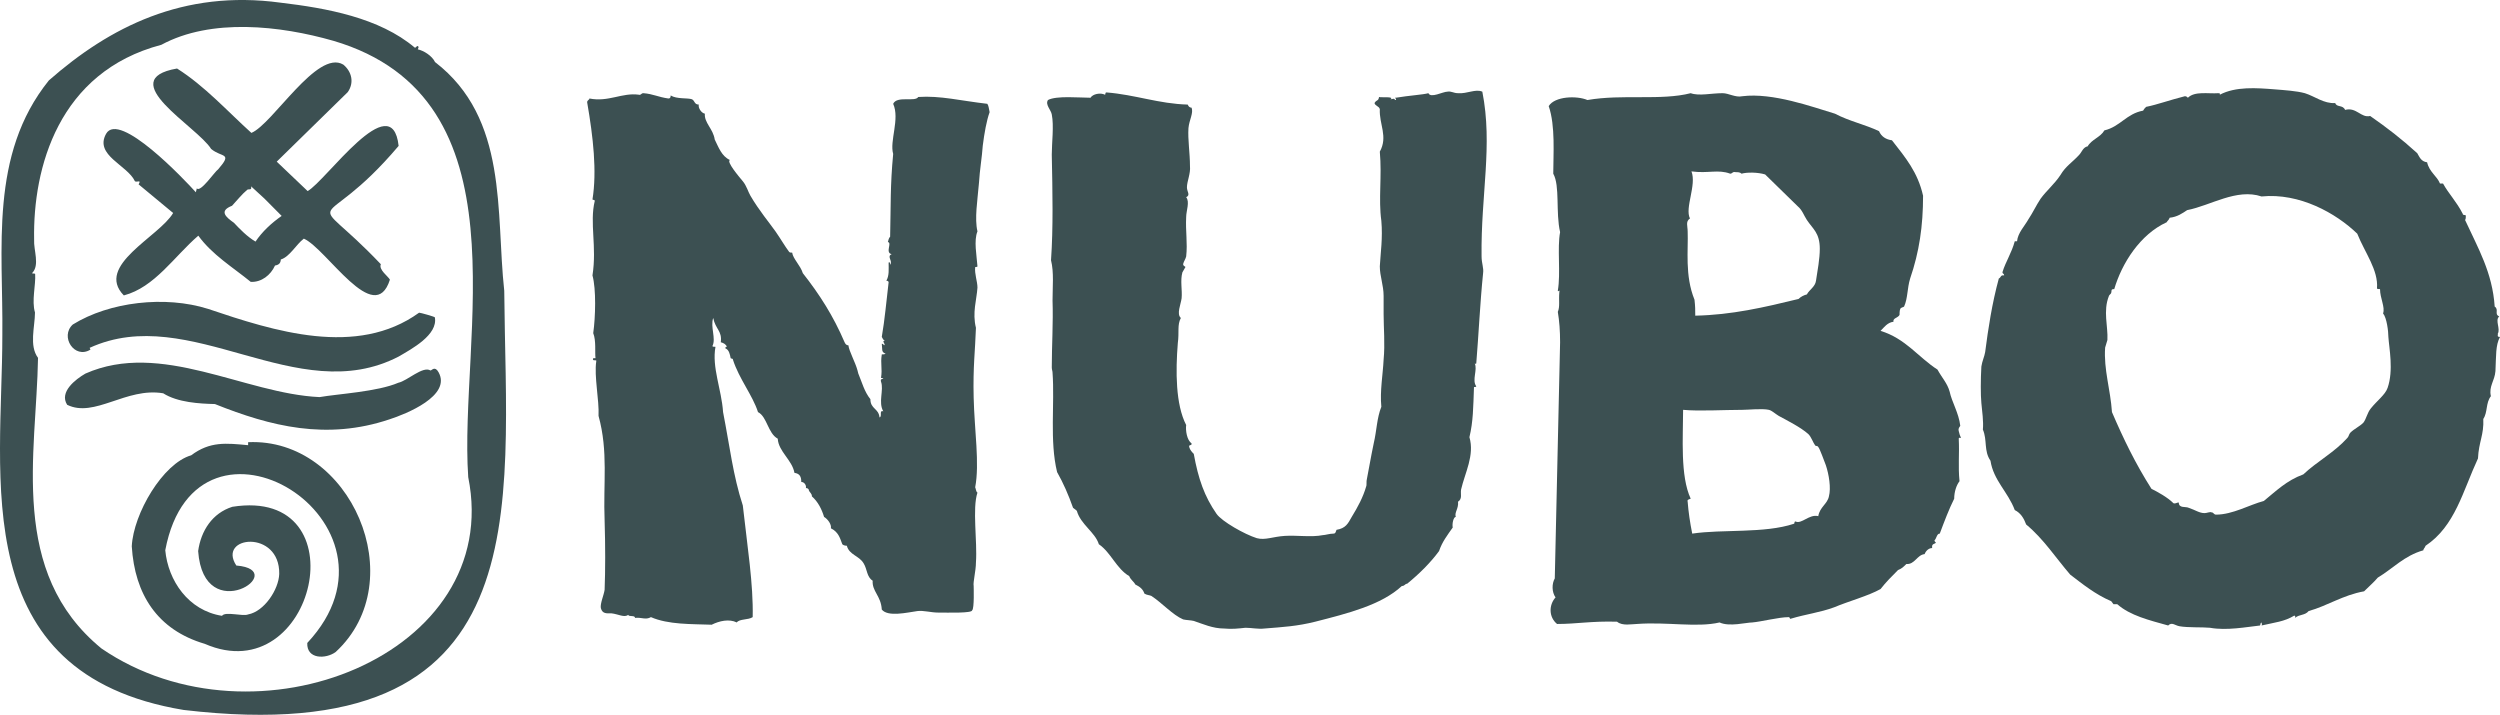
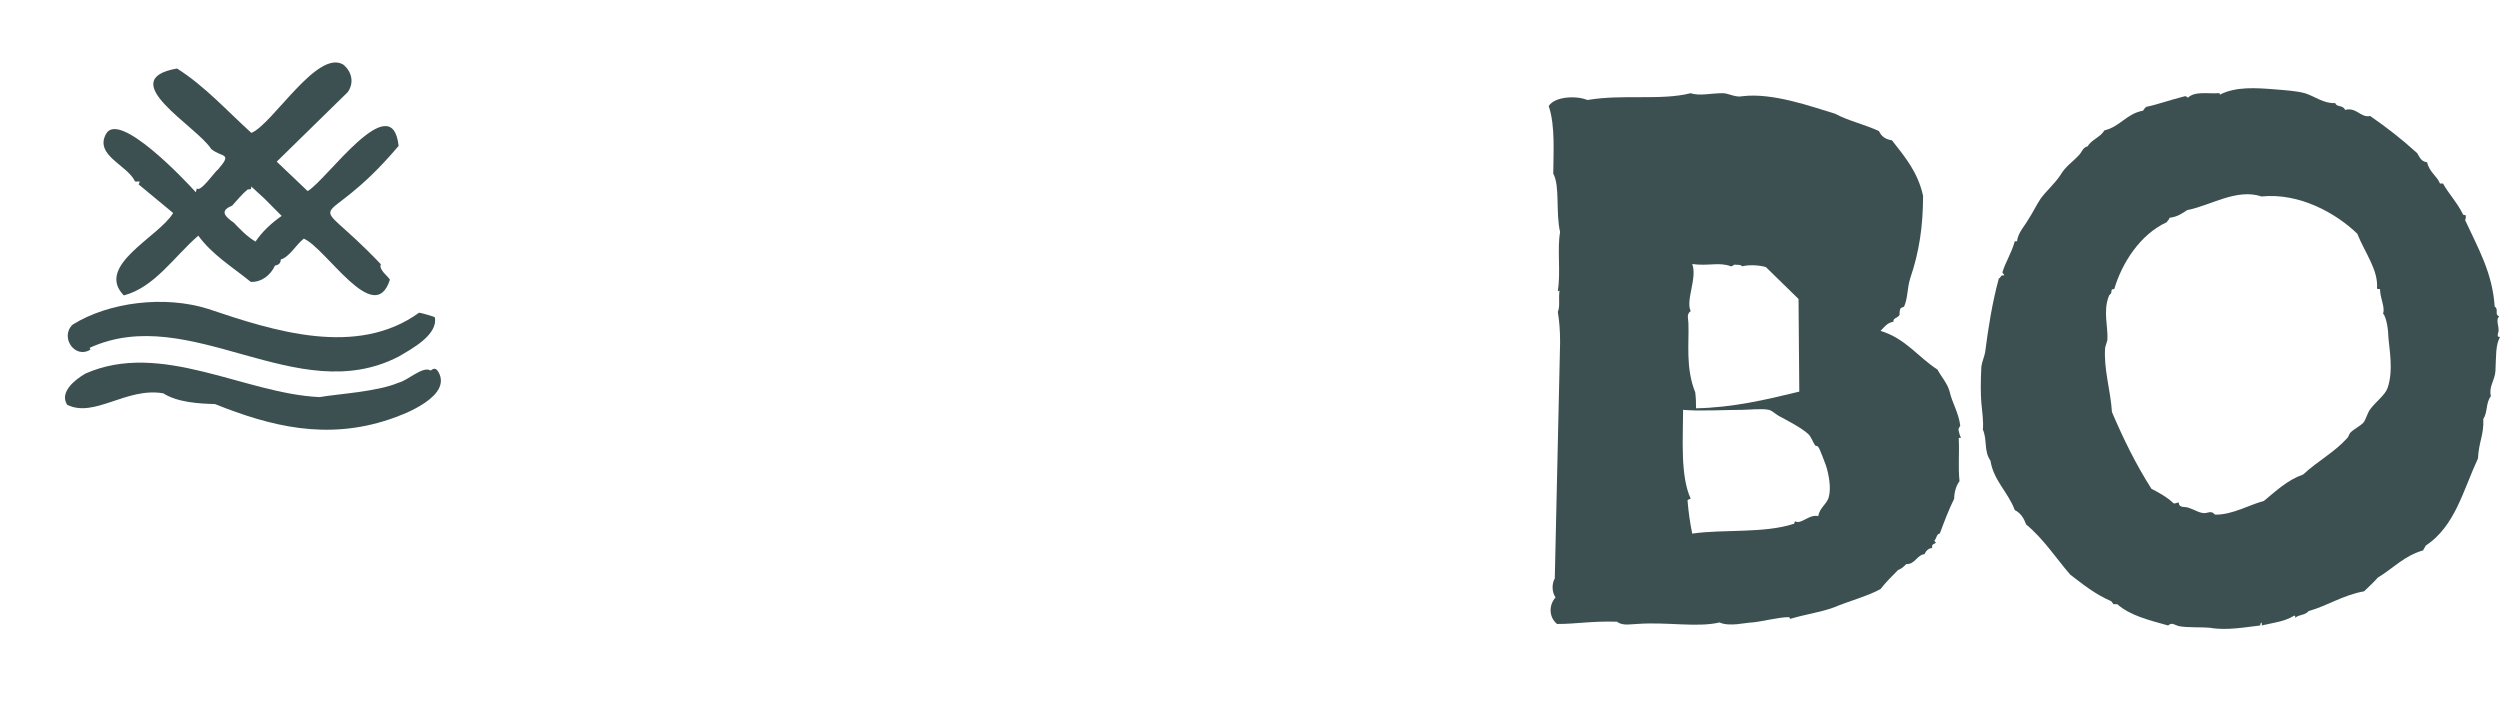
<svg xmlns="http://www.w3.org/2000/svg" id="Calque_2" data-name="Calque 2" viewBox="0 0 1646.15 470.69">
  <defs>
    <style>
      .cls-1 {
        fill: #3c5052;
      }
    </style>
  </defs>
  <g id="Calque_3" data-name="Calque 3">
    <g>
      <g>
-         <path class="cls-1" d="M184.65,1.75c30.26,3.59,65.06,9.82,88.52,29.65.41.23,1.38-1.13,1.61-1.1,1.66.23.21,2.13.32,2.2,3.99.84,9.42,4.3,11.35,8.36,48.34,37.18,39.95,99.1,45.58,150.63,1.14,144.33,25.09,303.9-211.15,275.98C-22.73,443.63,1.57,314.08,1.54,220.7c.66-56.91-8.8-118.74,30.64-167.75C72.18,17.82,120.7-6.96,184.65,1.75ZM219.36,26.83c-34.68-9.93-80.22-15.11-113.12,2.67C38.51,47.36,21.6,110.47,22.47,157.78c-.42,6.9,3.9,16.87-1.35,22.04.34.6,1.78,0,2.03.6.5,7.18-2.43,17.64-.11,25.34-.05,9.47-3.98,21.85,2,29.88-1.03,63.01-19.56,141.12,41.77,191.35,101.15,69.2,265.1,4.05,241.5-112.8-6.33-91.92,39.89-249.51-88.94-287.37Z" />
        <path class="cls-1" d="M226.02,42.51c5.65,4.65,7.33,11.93,2.96,18.15l-46.76,45.78,20.34,19.37c11.96-6.48,55.56-69.49,59.92-29.74-52.9,62.59-62.19,24.76-11.7,77.92-1.65,3.55,4.98,8.11,5.96,10.16-10.1,31.84-41.65-20.39-56.67-27.02-5.11,3.87-9.3,11.98-15.17,13.73-.11,2.47-1.29,3.56-3.81,3.98-2.83,6.3-8.92,11.1-15.97,10.77-11.89-9.68-25.42-17.86-34.54-30.43-15.76,13.56-28.71,34.03-49.04,39.34-19.22-19.63,23.35-38.66,32.47-54.27l-22.74-18.85c2.08-3.47-1.3-1.02-2.45-2.09-4.92-10.61-26.78-17.05-18.98-31.17,8.57-15.43,51.83,30.34,59.12,38.46l.65-2.59c2.33,3.06,11.83-11.1,14.08-12.55,9.73-11.25,2.34-7.48-4.69-13.42-9.09-14.7-64.6-45.57-22.42-52.93,18.35,11.63,32.94,27.92,48.95,42.4,13.92-5.66,43.33-55.26,60.49-44.99ZM174.13,130.77l-8.8-8.08c.65,2.96-1.59,1.49-2.56,2.3-3.4,2.79-6.92,7.22-9.99,10.5-8.77,3.41-4.12,7.42,1.23,11.19,4.11,4.35,8.7,9.11,14.23,12.4,4.47-6.64,10.53-12.23,17.22-16.91l-11.33-11.4Z" />
-         <path class="cls-1" d="M163.38,293.12v-1.95c67.43-3.13,108.53,91.21,57.63,138.16-6.44,4.72-19.16,4.87-18.69-5.96,74.39-79.52-72.97-169.66-93.5-61.07,1.85,19.98,15.21,39.74,37.37,43.19,2.1-3.11,13.67.59,17.2-.92,10.58-1.96,20.12-16.33,20.47-26.66.51-29.47-41.1-25.18-28.26-5.54,36.61,3.02-21.46,41.78-25.13-9.51,1.85-13.3,9.25-24.96,22.51-29.16,85.12-13.46,54.45,121.87-18.15,90.24-31.28-9.2-46.12-32.69-48.07-64.22,1.1-21.61,20.49-54.58,39.13-59.93,12.4-9.27,22.93-8.02,37.51-6.65Z" />
        <path class="cls-1" d="M210.37,261.48c12.38-2.15,38.15-3.53,51.93-9.46,5.94-1.24,16.1-11.23,21.15-8.08.87.05,2.85-3.29,5.33,1.17,8.63,15.51-21.47,27.49-32.27,30.99-41.41,13.94-78.27,4.66-115-10.05-10.02-.24-24.52-1.02-34.05-7.08-24.31-4.15-45.26,16.45-63.25,7.57-5.34-8.43,5.46-16.75,12.01-20.54,49.78-22.03,104.91,13.26,154.15,15.47Z" />
        <path class="cls-1" d="M286.33,208.94c2.2,11.56-15.36,20.86-23.78,25.81-67.11,34.8-137.22-36.03-203.52-5.72l.53,1.17c-10.58,6.52-20.26-8.66-11.64-16.52,24.17-14.97,60.8-19.19,89.03-10.31,43.44,14.67,97.99,32.15,139.01,2.52.82-.03,10.07,2.59,10.36,3.05Z" />
      </g>
      <g>
-         <path class="cls-1" d="M428.62,406.36c-3.5,2-6,0-10.5.5,0-2-4-.5-4.5-2-2.5,2-6.5-.5-11-1-3,0-6,.5-7-3.5-.5-3,2-8.5,2.5-12,.5-12.5.5-29.5,0-45.5-1-24.5,2.5-45.5-4-69,.5-10.5-3-26-1.5-36,.5-1.5-3,.5-2-2h1.5c-.5-4,.5-11.5-1.5-16.5,1.5-10.5,2-29-.5-38,3-19-2-34.5,1.5-49,0-1-1-.5-1.5-1,3-18.5.5-41-3.5-64,0-1.5,1.5-1.5,1.5-2.5,12.5,2.5,21.5-4,32.5-2.5,1.5.5,1.5-1,3-1,6.5.5,9.5,2.5,16.5,3.5,1,0,1.5-.5,1.5-2,4,2.5,11,1.5,14,2.5,2,1,1.5,3.5,4.5,3.5-.5,2,1.5,5.5,4,6-.5,6,5.5,10,6.5,17,2.5,5,4.5,11,10,13.5-2.5,1,6,11,8.5,14s3.5,7,5,9.5c5.5,9.5,13,18.5,16.5,23.5s6,9.5,9,13.5c.5.5,1,.5,2,.5.5,4,5.5,8.5,7,13.5,11,14,20,28,27.5,45.5.5,1,1,2,2.5,2,.5,4,4.5,11,6,16.5l.5,2c2.5,6,4,12,8,17,0,6.5,5.5,6,6,12,2-.5-.5-5,2.5-4-3.5-6,.5-14-1.5-19.5-.5-1.5.5-2,1.5-2,0-.5-1-.5-1.5-.5,1-6.5-.5-9,.5-15.5,1,0,2,0,2.5-.5-3-1-2-3-2.5-6.5,1,0,1,.5,1.5,1,1.5-.5-2-3,.5-3-1-.5-1.5-1.5-2-2.5,2-11.5,3-23.5,4.5-36,0-.5-.5-1-1.5-1,2-3.5,1.5-7.5,1.5-12,1-.5,1,.5,1,1.5,2-2.5-2.5-5.5,1-7-4.5-1,.5-7.5-2.5-8,.5-1.5.5-2.5,1.5-3.5.5-21,0-33.5,2-54.5-2.5-8.5,4.5-23,0-33,2.5-5.5,14.5-1,16.5-4.5,14.5-1,28,2.5,45.5,4.5,1,1.5,1,3.5,1.5,5.5-2,5.5-3.5,14-4.5,22-.5,7.5-2,16-2.5,24.5-1,12-3,23.5-1,32-2.5,6-.5,16,0,23,0,.5-1.5.5-1.5.5-.5,4.5,1.5,9.5,1.5,13.5-.5,8-3.5,16.5-1,26.5-.5,15-2,25.5-1.5,46,.5,21.5,4,43.5,1,59,.5,1,.5,3,1.5,3.5-3.5,10.5,0,32-1,46,0,5.5-2,13-1.5,15.5,0,.5.5,15-1,16,0,2-15.5,1.5-22.5,1.5-4.5,0-9.5-1.5-13.5-1-7,1-19.5,4-23.5-1-.5-9-6.5-12-6-19-4-2.5-3.5-7.5-6-11.5-3-5-9.5-5.5-11-11.5-1.5,0-2.5-.5-3-1-1.5-4-2.5-8-7.5-10.5.5-2.5-2-6-4.5-7.5-1.5-5-4-10-8-13.5,0-2-1.5-2.5-2-4,0-1-1-1.5-2-1.5.5-1-.5-4-3-4,0-3.5-1-5.5-4.5-6-1.5-8.5-10.5-14-11-22.5-6.5-3.5-7-14.5-13-17.5-3.5-11-12.5-22-16.5-34.5,0-1-1-.5-1.5-1-.5-2.5-1-5.5-3.5-6.5,0-1,.5-1,1-1-.5-1.5-2-2.5-4-3,1-7.5-3.5-8.5-5-16-2,6,2,13.5-.5,18.5,0,.5,1,.5,2,.5-2.5,13.5,4,28,5,43,4.5,23,6.5,41.5,13,61.5,3,27,7,52,6.5,73.5-3,2-8.5,1-10.5,3.5-5-2.5-11.5-1-16.5,1.5-13.5-.5-28.5,0-40-5Z" />
-         <path class="cls-1" d="M975.56,168.86c0,4.5,1.5,7.5,1,11-2,19.5-3,41.5-4.5,59.5-.5,0-.5.5-1,0,2,4-2,11,1,15,0,.5-1,.5-1.5.5-.5,13.5-.5,22.5-3,33,3.5,12-3,23.5-5.5,34.5-.5,3,1,6-2,8,.5,4.5-2.5,7-1.5,10-1.5,0-2.5,4.5-2,7-3.5,5-7,9.5-9,15.5-5.5,7.5-13,15-21,21.5-1.5,0-1.5,1.5-3.5,1.5-13.5,12.5-35.5,18-57,23.5-12,3-21,3.5-33.5,4.5-4,.5-8.5-.5-12.5-.5-4.5.5-9,1-14,.5-7.5,0-14-3-20-5-2-.5-5-.5-7-1-7-3-14-11-21-15.5-1-.5-3-.5-4.5-1.5-1-3-3-4.5-6-6-1-2-3-3-4-5.5-8.5-5-12-15.5-20-21-2.5-8-12-13-14.5-22-1-1-2-1.5-2.5-2-3-8.5-6.5-16.5-10.5-23.5-5-20.5-1.5-45-3-65.5,0-1-.5-2-.5-3.5,0-14,1-29.5.5-44,0-9,1-18.5-1-26.5,1.5-21.5,1-45,.5-69.5,0-8,1.5-19,0-26.5-.5-3-4.5-6.5-2.5-9.5,5.5-3,21-1.5,28-1.5,1.5-2.5,6.5-3.5,9.5-2,.5,0,0-1.5,1-1.5,19,1.5,34.5,7.5,53.5,8,.5,1,1,2,2.5,2,1.5,3.5-1.5,8-2,13.5-.5,7.5,1,16.5,1,25,.5,5-2,10-2,14,0,3,2.5,5-.5,6.5,2.5,3,0,9,0,13-.5,9.5,1,17,0,26-.5,2-1.5,3-2,5,0,1.5,1.5,1.5,1.5,2l-2,3.5c-1.5,5.5,0,11.5-.5,17-.5,4-3.5,10.5-.5,13-2.5,4.5-1,9.5-2,16.5-1.5,18.5-1.5,40.5,5.5,54-.5,3.5.5,10,3.5,12,.5,2-2,.5-1.5,2.5s2,3.5,3,4.5c3,16.5,7,28,15,39.5,3.5,5,18.5,13.5,26.5,16,5.5,1.5,10.5-1,18.5-1.5s17.5,1,25-.5c1.5,0,4.5-1,7-1,1.5,0,1.5-1.5,2-2.5,6-1,7.5-4,10-8.5,4-6.5,7.5-13,9.5-20,.5-1,0-3.5.5-5,1.5-7.5,2.5-14,4.5-23.5,2-8.5,2-16.5,5-24-1-10.5,1-21,1.5-31,1-10.5,0-21,0-30v-12c0-7-2.5-13-2.5-19.5.5-9,2-18.5,1-30-2-14.5.5-29-1-45.5,5.5-10-.5-18,0-28-.5-2-3-2-3.5-4,1.5-2.5,2.5-1,3-4,1,.5,10.5-.5,7.5,1.5,1.5,0,2.5-1,3,.5,2,0-1-2,.5-1.5,9-1.5,18-2,21.5-3,1.5,3.5,9.5-1,12.5-1,2.5-.5,4,1,7,1,6,.5,11.5-3,16-1,7,35.5-1,67.5-.5,108.5Z" />
-         <path class="cls-1" d="M1024.26,393.36c-2.5-3.5-2.5-9-.5-12.5l3.5-155.5c0-7.5-.5-14-1.5-20,1.5-3.5.5-7.5,1-13,.5-2.5-1,.5-1-1,2-11.5-.5-28,1.5-38.5-3-13,0-30.5-4.5-38.5,0-12.5,1.5-31.5-3-44.5,4-6.5,18.5-7,25.5-4,23-4,48.5.5,68-4.5,5.5,2,13.5,0,21,0,4,0,8.5,3,13,2,20-2.5,46,7,61,11.5,9.5,5,19.5,7,29,11.5,1.5,3.5,4.5,5.5,8.5,6,9,11.5,17,21,20.5,36.5,0,20-2.5,37-8.5,54.5-2,6.5-1.5,13-4,18.5-.5.5-2,.5-2.5,1.5s-.5,3.5-.5,4c-1,2-4.5,2-4,4.5-4,.5-6,3.5-8.5,6,16.5,5,25,17.5,37.5,25.5,3,5.5,6.5,9,8,14.5,1.5,7,6,14,7,22.5-.5,1-1.5,1.5-1,3.5q.5,2.5,1.5,4.5c-.5,0-1.5-.5-1.5.5.5,10.5-.5,18,.5,28-2,2.5-3.5,7-3.5,11.5-3.5,7-6.5,15-9.5,23-2,0-2,3-3.5,4.5,0,.5.5,1,1,1.5-1,1-3,.5-2.5,3.5-2,0-4,1.5-5,4-5,.5-6.5,7-12,6.5-2,2-3,3-5.5,4-4,4-8,8-11.5,12.5-8,4.5-21,8-30.5,12-9.5,3.5-18.5,4.5-28.5,7.5-1,.5-.5-1-1.5-1-6.5,0-18,3-24,3.5-4,0-15,3-21.5,0-15,3.5-34.5-.5-54.5,1-3,0-9.5,1.5-13-1.5-17-.5-26.5,1.5-39.5,1.5-5.5-4.5-5.5-12.5-1-17.5ZM1181.26,344.86c.5,0,0-1.5,1-1.5,4,2,9-5,15-3.5,1-6,6-8,7-13,1.5-5.5,0-14.5-2-20.5-1-2.5-4-11-5-12-.5-1-1.5-.5-2-1-1.5-2-2.5-5.5-4.5-7.5-5-4.5-14-9-19.5-12-2.5-1.5-4.5-3.5-6.5-4-4.5-1-13.5,0-17.5,0-12,0-28.5,1-39,0,0,18-2,43.5,5,58.5-1,.5-2.5.5-2,2,.5,6.5,1.5,13.5,3,21,20-3,47.5,0,67-6.5ZM1184.26,196.86c1.5-1.5,3.5-2.5,5.5-3,1.5-3,5.5-5,6-9,1-6.5,2.5-14.5,2.5-21,0-10.5-4.5-13-8.5-19-2-3-3-6.5-6-9l-21.5-21c-5-1.5-12-1.5-15.5-.5-1-1-2.5-1-4-1-2-.5-2,1-3.5,1-8-3-14.5,0-25.5-1.5,3.5,9-4.5,24-1,31-3,2-1.5,5-1.5,8.5.5,12-2,29,4.5,45,.5,4.5.5,6.5.5,10.5,24-.5,45.5-5.5,68-11Z" />
+         <path class="cls-1" d="M1024.26,393.36c-2.5-3.5-2.5-9-.5-12.5l3.5-155.5c0-7.5-.5-14-1.5-20,1.5-3.5.5-7.5,1-13,.5-2.5-1,.5-1-1,2-11.5-.5-28,1.5-38.5-3-13,0-30.5-4.5-38.5,0-12.5,1.5-31.5-3-44.5,4-6.5,18.5-7,25.5-4,23-4,48.5.5,68-4.5,5.5,2,13.5,0,21,0,4,0,8.5,3,13,2,20-2.5,46,7,61,11.5,9.5,5,19.5,7,29,11.5,1.5,3.5,4.5,5.5,8.5,6,9,11.5,17,21,20.5,36.5,0,20-2.5,37-8.5,54.5-2,6.5-1.5,13-4,18.5-.5.5-2,.5-2.5,1.5s-.5,3.5-.5,4c-1,2-4.5,2-4,4.5-4,.5-6,3.5-8.5,6,16.5,5,25,17.5,37.5,25.5,3,5.5,6.5,9,8,14.5,1.5,7,6,14,7,22.5-.5,1-1.5,1.5-1,3.5q.5,2.5,1.5,4.5c-.5,0-1.5-.5-1.5.5.5,10.5-.5,18,.5,28-2,2.5-3.5,7-3.5,11.5-3.5,7-6.5,15-9.5,23-2,0-2,3-3.5,4.5,0,.5.5,1,1,1.5-1,1-3,.5-2.5,3.5-2,0-4,1.5-5,4-5,.5-6.5,7-12,6.5-2,2-3,3-5.5,4-4,4-8,8-11.5,12.5-8,4.5-21,8-30.5,12-9.5,3.5-18.5,4.5-28.5,7.5-1,.5-.5-1-1.5-1-6.5,0-18,3-24,3.5-4,0-15,3-21.5,0-15,3.5-34.5-.5-54.5,1-3,0-9.5,1.5-13-1.5-17-.5-26.5,1.5-39.5,1.5-5.5-4.5-5.5-12.5-1-17.5ZM1181.26,344.86c.5,0,0-1.5,1-1.5,4,2,9-5,15-3.5,1-6,6-8,7-13,1.5-5.5,0-14.5-2-20.5-1-2.5-4-11-5-12-.5-1-1.5-.5-2-1-1.5-2-2.5-5.5-4.5-7.5-5-4.5-14-9-19.5-12-2.5-1.5-4.5-3.5-6.5-4-4.5-1-13.5,0-17.5,0-12,0-28.5,1-39,0,0,18-2,43.5,5,58.5-1,.5-2.5.5-2,2,.5,6.5,1.5,13.5,3,21,20-3,47.5,0,67-6.5ZM1184.26,196.86l-21.5-21c-5-1.5-12-1.5-15.5-.5-1-1-2.5-1-4-1-2-.5-2,1-3.5,1-8-3-14.5,0-25.5-1.5,3.5,9-4.5,24-1,31-3,2-1.5,5-1.5,8.5.5,12-2,29,4.5,45,.5,4.5.5,6.5.5,10.5,24-.5,45.5-5.5,68-11Z" />
        <path class="cls-1" d="M1435.15,412.36c-3-.5-5-3-7.5-.5-12.5-3.5-25-6.5-33.5-14h-2.5l-1.5-2c-10.5-4.5-18.5-11-27-17.5-9.5-11-17.5-23.5-29-33-1.5-4-3.5-7.5-7.5-9.5-4.5-12-14-19.5-16-32.5-4.5-6.5-2-13.5-5-20.5.5-5.5-.5-12-1-17.5-.5-5-.5-15.5,0-24,.5-3.5,2-6.5,2.5-9.5,2-15.5,4.5-32,9-48.5,1.5-.5,1-2.5,3.5-2,0-1.5-1.5-1-1-2.5,2-6.5,6-12.5,8-20h1.5c.5-5.5,5-10,7.5-14.5,3-4.5,5-9,8-13.5,4-5.5,9-9.5,13-15.5,3.5-6,8-8.5,12.5-13.5,1.5-1.5,2.5-5,5.5-5.5,2.5-4.5,8.5-6,11-10.5,10.5-2.5,14.5-11,25.5-13,.5-1,1-1.5,2-2.5,7.5-1.5,15.5-4.5,25.5-7,1,0,1.5.5,2,1,4.5-4.5,13.5-2.5,20-3,1.5,0,1,.5,1,1,10.5-5.5,24-4.5,36.5-3.5,6,.5,14,1,19.5,2.5,6.5,2,12.5,7,20,6.5,1,3,5,1,6.5,4.5,7.5-2,10.5,5.5,16.5,4,11.5,8,20.5,15,31,24.5,1.5,2.5,2.5,5.5,6.5,6,1.5,6.5,6.5,9,8.5,14h2c3.5,6.5,9,12,13,20,0,1,1.5.5,2,1,0,1,0,2.5-.5,3,8.5,18.5,18,34.5,19.5,57,3,2-.5,5,3,6.5-3,2.5,1,8-1,11.5.5.5-1,2,1.5,2-3,5.5-2.5,12.5-3,22.5-.5,6.5-4.5,10-3,16.5-3.5,4.5-2,10.5-5,15,.5,10.5-3,15-3.5,26-10,21.5-15,44.5-34.5,57.5-.5,1.5-1.5,2-1.5,3-12.5,3.5-20,12-30,18-2.5,3-6,6-9,9-14,2.5-24,9.5-36.5,13-2.5,3-6,2-9,4.5.5-1,0-1.5-.5-1.5-6.5,4-13,4.5-21.5,6.5.5-1,0-1,0-2-1,.5-.5,1-1,2-9,1-22,3.5-33,1.5-5-.5-14.5,0-20-1ZM1490.65,329.86c8-6.5,15-13.5,26-17.5,9-8.5,20.5-14.5,29-24,1-1,1-2.5,2-3.5,2.5-2.5,6-4,8.5-6.5,2-2.5,2.5-6.5,5-9.5,4-5,9.5-9,11-13.5,4-11.5,1-26,.5-33.5,0-3.5-1-12.5-3.5-15.5,1.5-4-2-10-2-16-1,0-2,0-2-.5,1-12-8-23.5-13-36-14-13.5-38-27-63-24.5-16.5-5.5-33.5,6-49,9-3,2-6.5,4.5-11.5,5-.5,1.5-1.5,2-2,3-17.5,8-29.5,27-34.5,44-2.5,0-1.5,1-2,2.5,0,.5-1.5,1.5-1.5,2-4,10-.5,20-1,29l-1.5,5c-1,14.5,3.5,27.5,4.5,42.5,7.5,17.5,15.5,34,26,50.5,4,2,10.5,5.5,14.5,9.5,1.5.5,2-.5,3.5-.5,0,4,4.5,2.5,6.5,3.5,4.5,1.5,7,3.5,10.5,3.5,1.5,0,3.5-1,4.5-.5,1.5,0,1.5,1.5,3,1.5,11,0,22-6.5,31.5-9Z" />
      </g>
    </g>
  </g>
</svg>